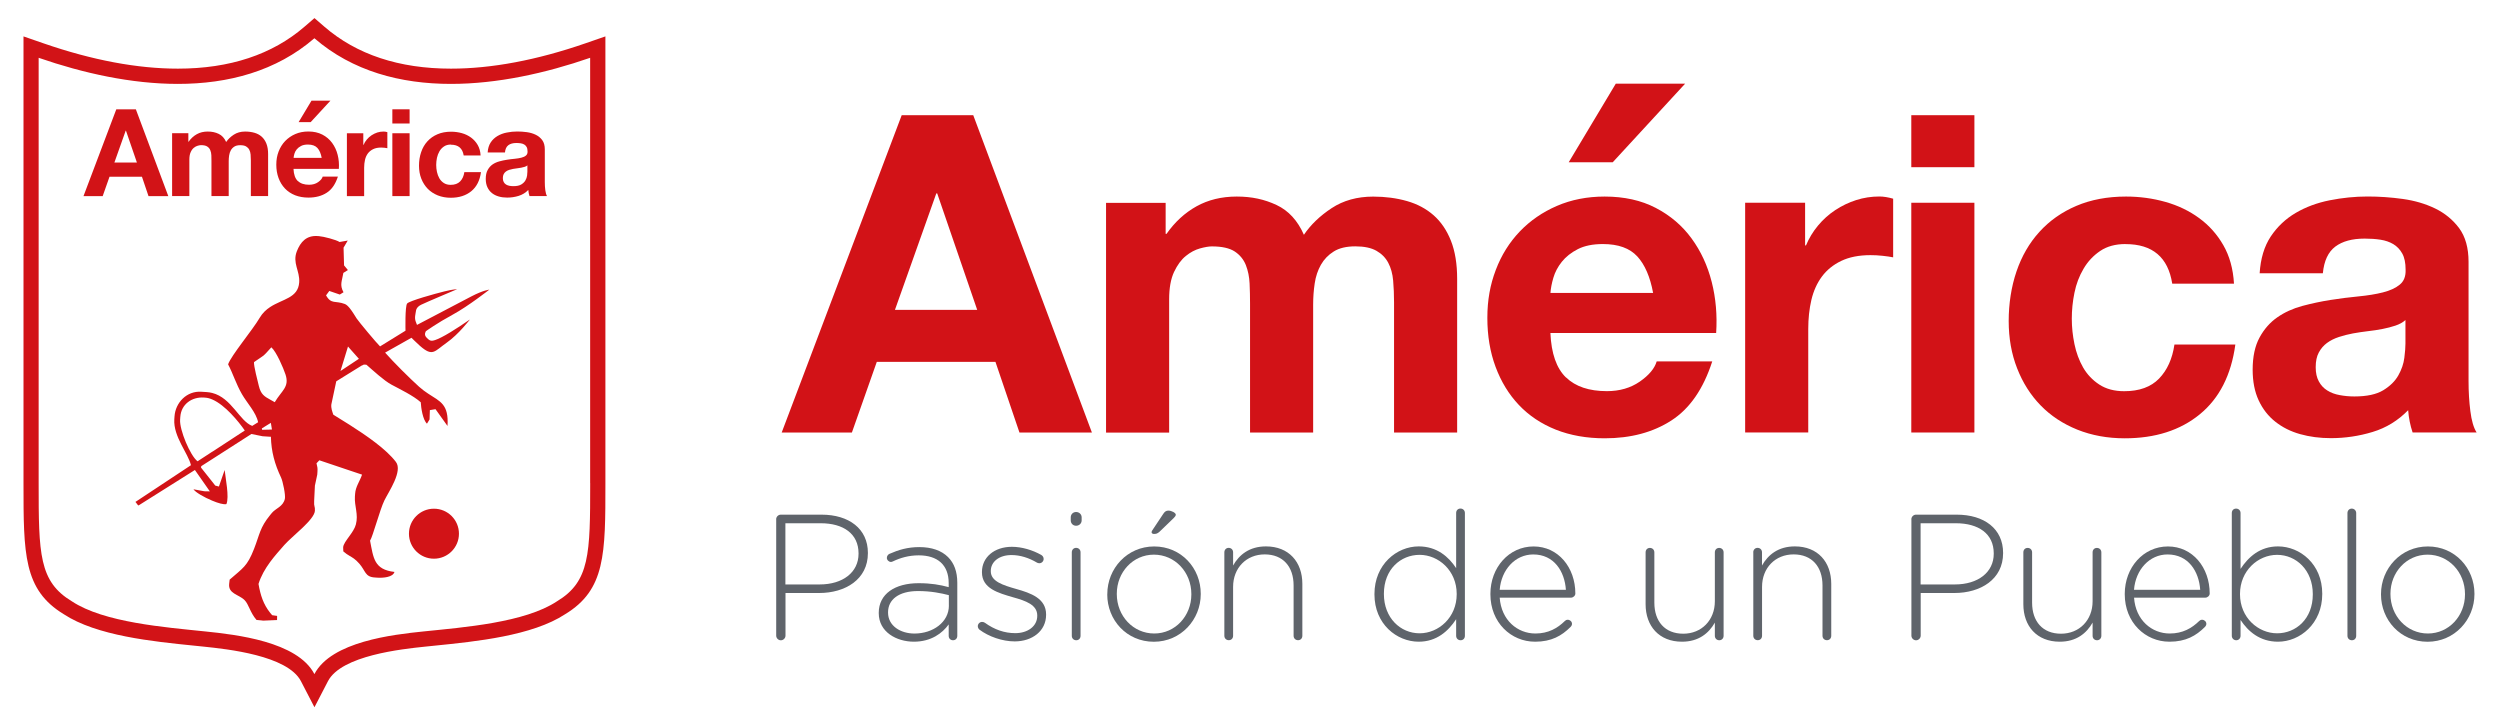
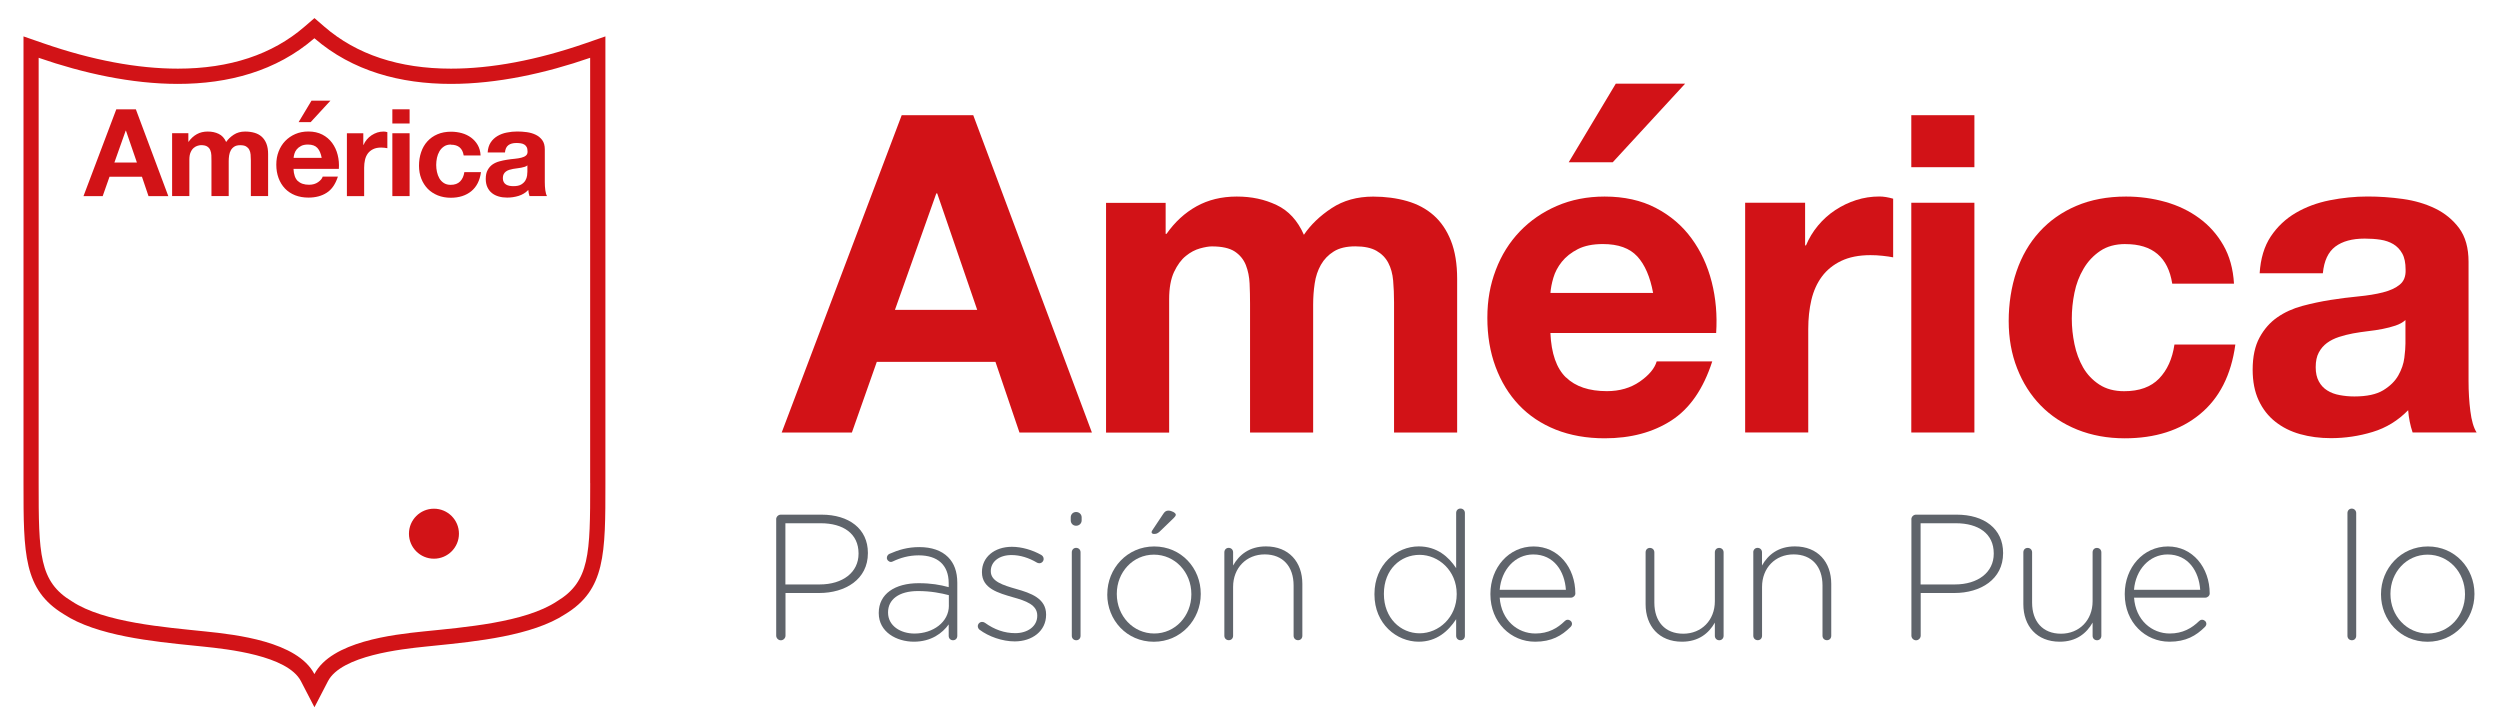
<svg xmlns="http://www.w3.org/2000/svg" viewBox="0 0 500 144.2" data-name="Capa 1" id="Capa_1">
  <defs>
    <style>
      .cls-1 {
        fill: #5f646b;
      }

      .cls-1, .cls-2, .cls-3 {
        stroke-width: 0px;
      }

      .cls-2 {
        fill: #d21317;
      }

      .cls-3 {
        fill: #d21217;
      }
    </style>
  </defs>
  <g>
    <path d="M194.65,23.04l23.73,63.46h-14.49l-4.8-14.13h-23.73l-4.98,14.13h-14.04l24-63.46h14.31ZM195.44,61.97l-8-23.29h-.18l-8.27,23.29h16.44Z" class="cls-3" />
    <path d="M233.13,40.55v6.22h.18c1.66-2.37,3.66-4.21,6-5.51,2.34-1.3,5.02-1.95,8.04-1.95s5.55.56,7.96,1.69c2.4,1.13,4.22,3.11,5.47,5.96,1.36-2.01,3.21-3.79,5.55-5.33,2.34-1.54,5.11-2.31,8.31-2.31,2.43,0,4.68.3,6.75.89,2.07.59,3.85,1.54,5.33,2.84,1.48,1.3,2.64,3.01,3.47,5.11.83,2.1,1.24,4.64,1.24,7.6v30.75h-12.62v-26.04c0-1.54-.06-2.99-.18-4.36-.12-1.36-.45-2.55-.98-3.55-.53-1.01-1.32-1.81-2.36-2.4-1.04-.59-2.44-.89-4.22-.89s-3.22.34-4.31,1.02c-1.1.68-1.95,1.57-2.58,2.67-.62,1.1-1.04,2.34-1.24,3.73-.21,1.39-.31,2.8-.31,4.22v25.6h-12.62v-25.77c0-1.36-.03-2.71-.09-4.04-.06-1.33-.31-2.56-.75-3.69-.45-1.12-1.19-2.03-2.22-2.71-1.04-.68-2.56-1.02-4.58-1.02-.59,0-1.38.13-2.36.4-.98.27-1.93.77-2.84,1.51-.92.74-1.7,1.81-2.36,3.2-.65,1.39-.98,3.22-.98,5.47v26.66h-12.62v-45.95h11.91Z" class="cls-3" />
    <path d="M313.2,75.48c1.9,1.84,4.62,2.75,8.18,2.75,2.55,0,4.74-.64,6.58-1.91,1.83-1.27,2.96-2.62,3.38-4.04h11.11c-1.78,5.51-4.5,9.45-8.18,11.82-3.67,2.37-8.12,3.56-13.33,3.56-3.61,0-6.87-.58-9.78-1.73-2.9-1.16-5.36-2.8-7.38-4.93-2.02-2.13-3.57-4.68-4.67-7.64-1.1-2.96-1.64-6.22-1.64-9.78s.56-6.64,1.69-9.6c1.12-2.96,2.73-5.52,4.8-7.69,2.07-2.16,4.55-3.87,7.42-5.11,2.87-1.24,6.06-1.87,9.55-1.87,3.91,0,7.32.76,10.22,2.27,2.9,1.51,5.29,3.54,7.15,6.09,1.87,2.55,3.21,5.45,4.04,8.71.83,3.26,1.12,6.67.89,10.22h-33.15c.18,4.09,1.21,7.05,3.11,8.89M327.47,51.3c-1.51-1.66-3.81-2.49-6.89-2.49-2.01,0-3.69.34-5.02,1.02-1.33.68-2.4,1.53-3.2,2.53-.8,1.01-1.36,2.07-1.69,3.2-.33,1.13-.52,2.13-.58,3.02h20.53c-.59-3.2-1.64-5.63-3.15-7.29M323.16,16.73l-9.42,15.73h8.8l14.49-15.73h-13.86Z" class="cls-3" />
    <path d="M361.02,40.55v8.53h.18c.59-1.42,1.39-2.74,2.4-3.96,1.01-1.21,2.16-2.25,3.47-3.11,1.3-.86,2.7-1.52,4.18-2,1.48-.47,3.02-.71,4.62-.71.83,0,1.75.15,2.76.44v11.73c-.59-.12-1.3-.22-2.13-.31-.83-.09-1.63-.13-2.4-.13-2.31,0-4.27.39-5.87,1.16-1.6.77-2.89,1.82-3.87,3.15-.98,1.33-1.67,2.89-2.09,4.67-.41,1.78-.62,3.7-.62,5.78v20.71h-12.62v-45.95h12Z" class="cls-3" />
    <path d="M382.26,23.04h12.62v10.4h-12.62v-10.4ZM394.88,86.5h-12.62v-45.95h12.62v45.95Z" class="cls-3" />
    <path d="M425.1,48.81c-2.02,0-3.7.46-5.06,1.38-1.36.92-2.48,2.1-3.33,3.56-.86,1.45-1.47,3.05-1.82,4.8-.36,1.75-.53,3.48-.53,5.2s.18,3.35.53,5.07c.36,1.72.93,3.27,1.73,4.67.8,1.39,1.88,2.53,3.24,3.42,1.36.89,3.02,1.33,4.98,1.33,3.02,0,5.35-.84,6.98-2.53,1.63-1.69,2.65-3.95,3.07-6.8h12.18c-.83,6.1-3.2,10.75-7.11,13.95-3.91,3.2-8.92,4.8-15.02,4.8-3.44,0-6.59-.58-9.47-1.73-2.87-1.16-5.32-2.77-7.33-4.84-2.02-2.07-3.59-4.55-4.71-7.42-1.13-2.87-1.69-6.03-1.69-9.47s.52-6.86,1.56-9.91c1.04-3.05,2.56-5.69,4.58-7.91,2.01-2.22,4.47-3.96,7.38-5.2,2.9-1.24,6.22-1.87,9.95-1.87,2.72,0,5.35.36,7.87,1.07,2.52.71,4.77,1.79,6.75,3.24,1.99,1.45,3.6,3.26,4.84,5.42,1.24,2.16,1.96,4.73,2.13,7.69h-12.35c-.83-5.27-3.94-7.91-9.33-7.91" class="cls-3" />
    <path d="M451.93,54.68c.18-2.96.92-5.42,2.22-7.38,1.3-1.95,2.96-3.52,4.98-4.71,2.01-1.18,4.28-2.03,6.8-2.53,2.52-.5,5.05-.76,7.6-.76,2.31,0,4.65.16,7.02.49,2.37.33,4.53.96,6.49,1.91,1.95.95,3.55,2.27,4.8,3.95,1.24,1.69,1.87,3.93,1.87,6.71v23.91c0,2.07.12,4.06.36,5.95.24,1.9.65,3.32,1.25,4.27h-12.8c-.24-.71-.43-1.44-.58-2.18-.15-.74-.25-1.5-.31-2.27-2.02,2.07-4.39,3.53-7.11,4.35-2.73.83-5.51,1.24-8.35,1.24-2.19,0-4.24-.27-6.13-.8-1.9-.53-3.55-1.36-4.98-2.49-1.42-1.12-2.53-2.55-3.33-4.27-.8-1.72-1.2-3.76-1.2-6.13,0-2.61.46-4.75,1.38-6.44.92-1.69,2.1-3.03,3.56-4.04,1.45-1.01,3.11-1.76,4.98-2.27,1.87-.5,3.75-.9,5.64-1.2,1.9-.3,3.76-.53,5.6-.71,1.84-.18,3.47-.44,4.89-.8,1.42-.36,2.55-.87,3.38-1.56.83-.68,1.21-1.67,1.16-2.98,0-1.36-.22-2.44-.67-3.24-.44-.8-1.04-1.42-1.78-1.87-.74-.44-1.6-.74-2.58-.89-.98-.15-2.03-.22-3.16-.22-2.49,0-4.44.53-5.87,1.6-1.42,1.07-2.25,2.84-2.49,5.33h-12.62ZM481.09,64.01c-.53.48-1.2.84-2,1.11-.8.27-1.66.49-2.58.67-.92.18-1.88.33-2.89.44-1.01.12-2.02.27-3.02.45-.95.18-1.88.41-2.8.71-.92.3-1.72.7-2.4,1.2-.68.5-1.23,1.14-1.64,1.91-.42.77-.62,1.75-.62,2.93s.21,2.07.62,2.84c.41.77.98,1.38,1.69,1.82.71.45,1.54.76,2.49.93.95.18,1.92.27,2.93.27,2.49,0,4.41-.41,5.78-1.24,1.36-.83,2.37-1.82,3.02-2.98.65-1.16,1.05-2.32,1.2-3.51.15-1.18.22-2.13.22-2.84v-4.71Z" class="cls-3" />
    <g>
      <path d="M155.23,103.86c0-.5.43-.93.93-.93h8.14c5.49,0,9.28,2.82,9.28,7.64v.07c0,5.25-4.53,7.96-9.74,7.96h-6.74v8.53c0,.5-.43.93-.93.93s-.93-.43-.93-.93v-23.27ZM163.93,116.89c4.64,0,7.78-2.43,7.78-6.14v-.07c0-3.96-3.07-6.03-7.56-6.03h-7.07v12.24h6.85Z" class="cls-1" />
      <path d="M175.75,122.63v-.07c0-3.78,3.25-5.92,7.96-5.92,2.53,0,4.28.32,6.03.79v-.79c0-3.68-2.25-5.57-5.99-5.57-2,0-3.68.5-5.17,1.21-.14.07-.29.11-.39.11-.43,0-.82-.39-.82-.82s.32-.71.5-.79c1.86-.82,3.68-1.36,5.99-1.36,2.46,0,4.43.68,5.75,2,1.21,1.21,1.85,2.89,1.85,5.14v10.6c0,.54-.36.89-.86.89s-.86-.36-.86-.89v-2.28c-1.25,1.75-3.5,3.46-6.96,3.46s-7.03-1.93-7.03-5.71M189.77,121.1v-2.07c-1.53-.39-3.57-.82-6.17-.82-3.85,0-5.99,1.71-5.99,4.25v.07c0,2.64,2.5,4.18,5.28,4.18,3.71,0,6.89-2.28,6.89-5.6" class="cls-1" />
      <path d="M195.88,125.92c-.14-.11-.32-.39-.32-.68,0-.46.39-.86.86-.86.21,0,.43.07.57.18,1.89,1.36,3.89,2.07,6.07,2.07,2.46,0,4.39-1.36,4.39-3.46v-.07c0-2.14-2.28-2.93-4.82-3.64-2.96-.86-6.24-1.75-6.24-5v-.07c0-2.93,2.46-5.03,5.99-5.03,1.96,0,4.14.64,5.89,1.64.22.14.46.39.46.79,0,.46-.39.86-.86.86-.21,0-.39-.07-.5-.14-1.57-.93-3.32-1.5-5.07-1.5-2.5,0-4.14,1.36-4.14,3.18v.07c0,2.03,2.46,2.78,5.07,3.53,2.93.82,5.99,1.89,5.99,5.1v.07c0,3.25-2.78,5.32-6.28,5.32-2.46,0-5.21-.96-7.06-2.36" class="cls-1" />
      <path d="M214.15,103.47c0-.61.46-1.07,1.07-1.07s1.11.46,1.11,1.07v.61c0,.61-.5,1.07-1.11,1.07s-1.07-.46-1.07-1.07v-.61ZM214.36,110.46c0-.5.36-.89.86-.89s.89.36.89.89v16.7c0,.53-.36.89-.86.89s-.89-.36-.89-.89v-16.7Z" class="cls-1" />
      <path d="M221.46,118.89v-.07c0-5.1,3.96-9.53,9.38-9.53s9.31,4.35,9.31,9.46v.07c0,5.1-3.96,9.53-9.39,9.53s-9.31-4.35-9.31-9.46M238.27,118.89v-.07c0-4.39-3.28-7.89-7.49-7.89s-7.42,3.53-7.42,7.81v.07c0,4.39,3.28,7.89,7.49,7.89s7.42-3.53,7.42-7.82M230.31,106.47c0-.14.07-.29.14-.39l2.21-3.32c.28-.43.57-.64,1-.64.68,0,1.5.46,1.5.82,0,.21-.18.43-.39.64l-2.85,2.75c-.43.39-.68.46-1.14.46-.25,0-.46-.14-.46-.32" class="cls-1" />
      <path d="M244.87,110.46c0-.5.36-.89.86-.89s.89.36.89.89v2.64c1.21-2.14,3.25-3.82,6.57-3.82,4.6,0,7.28,3.14,7.28,7.49v10.38c0,.53-.36.89-.86.89s-.89-.36-.89-.89v-10.06c0-3.75-2.11-6.21-5.78-6.21s-6.32,2.71-6.32,6.49v9.78c0,.53-.36.89-.86.89s-.89-.36-.89-.89v-16.7Z" class="cls-1" />
      <path d="M292.98,127.16c0,.53-.36.89-.86.89s-.89-.36-.89-.89v-3.32c-1.57,2.39-3.89,4.5-7.49,4.5-4.39,0-8.85-3.53-8.85-9.46v-.07c0-5.92,4.46-9.53,8.85-9.53,3.64,0,5.99,2.07,7.49,4.35v-11.03c0-.53.36-.89.86-.89s.89.36.89.89v24.55ZM276.78,118.74v.07c0,4.78,3.32,7.85,7.14,7.85s7.42-3.18,7.42-7.81v-.07c0-4.67-3.64-7.81-7.42-7.81s-7.14,2.89-7.14,7.78" class="cls-1" />
      <path d="M307,128.34c-4.78,0-8.92-3.82-8.92-9.49v-.07c0-5.28,3.71-9.49,8.64-9.49s8.35,4.21,8.35,9.42c0,.43-.43.82-.86.82h-14.27c.32,4.53,3.57,7.17,7.14,7.17,2.61,0,4.43-1.07,5.89-2.5.14-.14.32-.25.57-.25.46,0,.86.36.86.82,0,.18-.07.39-.28.61-1.78,1.78-3.82,2.96-7.1,2.96M313.18,117.96c-.25-3.68-2.36-7.07-6.53-7.07-3.6,0-6.39,3.03-6.71,7.07h13.24Z" class="cls-1" />
      <path d="M344.72,127.16c0,.5-.36.89-.86.89s-.89-.36-.89-.89v-2.64c-1.21,2.14-3.25,3.82-6.57,3.82-4.6,0-7.28-3.14-7.28-7.49v-10.38c0-.53.36-.89.86-.89s.89.36.89.89v10.06c0,3.75,2.11,6.21,5.78,6.21s6.32-2.71,6.32-6.49v-9.78c0-.53.36-.89.86-.89s.89.36.89.89v16.7Z" class="cls-1" />
      <path d="M350.65,110.46c0-.5.36-.89.86-.89s.89.36.89.89v2.64c1.21-2.14,3.25-3.82,6.57-3.82,4.6,0,7.28,3.14,7.28,7.49v10.38c0,.53-.36.89-.86.89s-.89-.36-.89-.89v-10.06c0-3.75-2.11-6.21-5.78-6.21s-6.31,2.71-6.31,6.49v9.78c0,.53-.36.89-.86.89s-.89-.36-.89-.89v-16.7Z" class="cls-1" />
      <path d="M382.27,103.86c0-.5.43-.93.93-.93h8.14c5.5,0,9.28,2.82,9.28,7.64v.07c0,5.25-4.53,7.96-9.74,7.96h-6.74v8.53c0,.5-.43.93-.93.93s-.93-.43-.93-.93v-23.27ZM390.97,116.89c4.64,0,7.78-2.43,7.78-6.14v-.07c0-3.96-3.07-6.03-7.57-6.03h-7.06v12.24h6.85Z" class="cls-1" />
      <path d="M420.27,127.16c0,.5-.36.89-.86.89s-.89-.36-.89-.89v-2.64c-1.21,2.14-3.25,3.82-6.57,3.82-4.6,0-7.28-3.14-7.28-7.49v-10.38c0-.53.36-.89.86-.89s.89.36.89.89v10.06c0,3.75,2.11,6.21,5.78,6.21s6.32-2.71,6.32-6.49v-9.78c0-.53.36-.89.86-.89s.89.36.89.89v16.7Z" class="cls-1" />
      <path d="M433.87,128.34c-4.78,0-8.92-3.82-8.92-9.49v-.07c0-5.28,3.71-9.49,8.64-9.49s8.35,4.21,8.35,9.42c0,.43-.43.82-.86.82h-14.27c.32,4.53,3.57,7.17,7.14,7.17,2.61,0,4.42-1.07,5.89-2.5.14-.14.32-.25.57-.25.46,0,.86.36.86.82,0,.18-.07.39-.28.61-1.78,1.78-3.82,2.96-7.1,2.96M440.04,117.96c-.25-3.68-2.36-7.07-6.53-7.07-3.6,0-6.39,3.03-6.71,7.07h13.24Z" class="cls-1" />
-       <path d="M446.36,102.61c0-.54.36-.89.86-.89s.89.36.89.89v11.17c1.57-2.39,3.89-4.5,7.49-4.5,4.39,0,8.85,3.53,8.85,9.46v.07c0,5.92-4.46,9.53-8.85,9.53-3.64,0-5.99-2.07-7.49-4.35v3.17c0,.5-.36.89-.86.89s-.89-.39-.89-.89v-24.55ZM462.56,118.89v-.07c0-4.78-3.32-7.85-7.14-7.85s-7.42,3.18-7.42,7.81v.07c0,4.67,3.64,7.81,7.42,7.81s7.14-2.89,7.14-7.78" class="cls-1" />
      <path d="M469.49,102.61c0-.5.36-.89.86-.89s.89.39.89.89v24.55c0,.53-.36.89-.86.89s-.89-.36-.89-.89v-24.55Z" class="cls-1" />
      <path d="M476.2,118.89v-.07c0-5.1,3.96-9.53,9.38-9.53s9.31,4.35,9.31,9.46v.07c0,5.1-3.96,9.53-9.38,9.53s-9.31-4.35-9.31-9.46M493,118.89v-.07c0-4.39-3.28-7.89-7.49-7.89s-7.42,3.53-7.42,7.81v.07c0,4.39,3.28,7.89,7.49,7.89s7.42-3.53,7.42-7.82" class="cls-1" />
    </g>
  </g>
  <g>
    <path d="M117.04,8.68c-9.7,3.35-18.73,5.05-26.85,5.05-10.36,0-18.88-2.82-25.31-8.39l-1.99-1.72-1.99,1.72c-6.44,5.57-14.96,8.39-25.32,8.39-8.11,0-17.15-1.7-26.84-5.05l-4.04-1.4v89.34c0,14.19,0,21.33,8.05,26.22,6.56,4.32,17.83,5.46,26.07,6.29.67.07,1.32.13,1.95.2,4.58.48,16.74,1.74,19.42,6.91l2.7,5.21,2.7-5.21c2.68-5.16,14.84-6.43,19.42-6.91.63-.07,1.28-.13,1.95-.2,8.24-.83,19.51-1.97,26.07-6.29,8.06-4.89,8.05-12.03,8.05-26.22V7.28l-4.04,1.4ZM118.04,96.62c0,14.19-.08,19.69-6.64,23.64-6.42,4.27-18.67,5.2-26.71,6.03-6.08.63-18.41,2-21.81,8.53-3.39-6.53-15.72-7.9-21.81-8.53-8.04-.84-20.28-1.77-26.7-6.03-6.56-3.95-6.64-9.46-6.64-23.64V11.56c8.9,3.08,18.57,5.22,27.84,5.22,10.07,0,19.67-2.53,27.31-9.13,7.64,6.6,17.24,9.13,27.31,9.13,9.27,0,18.94-2.14,27.84-5.22v85.06Z" class="cls-2" />
-     <path d="M85.37,67.57c-.71-.62-.18-1.34-.18-1.34,0,0,2.23-1.61,5.35-3.3,3.12-1.69,7.32-5,7.32-5,0,0-1.16.09-3.57,1.34-2.41,1.25-10.89,5.71-10.89,5.71l-.25-.65c-.3-.78-.05-1.47.07-2.3,0,0,.09-.62.98-1.07.89-.45,7.23-3.12,7.23-3.12,0,0-.8,0-2.59.45-1.78.44-6.96,1.87-7.41,2.41-.45.54-.33,5.44-.33,5.44l-5.09,3.14c-.7-.67-4.22-4.89-4.68-5.58-.35-.54-.86-1.42-1.4-2.08-.32-.39-.65-.7-.96-.82-1.9-.73-2.73.12-3.76-1.73l.65-.88,2.1.72.74-.46c-.82-1.49-.29-2.25-.03-3.87l.91-.57-.77-.93-.1-3.55.84-1.42-1.64.29c-.64-.44-3.22-1.11-4.11-1.17l-.28-.02c-2.25-.15-3.42,1.18-4.15,3.04-.93,2.35.62,3.91.47,6.21-.21,3.16-3.3,3.31-5.8,4.94-.8.52-1.54,1.2-2.11,2.17-1.4,2.41-5.72,7.55-6.31,9.3.99,1.88,1.57,3.88,2.76,5.95,1.02,1.79,2.86,3.68,3.24,5.63l-1.18.73c-2.54-.95-4.11-5.61-8-6.59-.34-.09-.7-.14-1.08-.17l-1.11-.07c-2.89-.19-5.17,2.16-5.35,4.95l-.04.56c-.22,3.46,2.78,6.82,3.33,9.18l-11.11,7.35c.15.08.5.79.65.69l11.25-7.08,2.99,4.28-1.08-.02-2.2-.4c.4.6,2.12,1.6,3.74,2.27,1.2.51,2.35.83,2.85.69.61-1.38-.19-5.24-.35-6.82l-1.15,3.31-.73-.19-.61-.78-2.24-2.82.05-.29,2.19-1.4,7.84-5.03,2.23.45,1.51.1h.16c.07,2.95.75,5.47,2.04,8.18.33.69.93,3.5.75,4.26-.37,1.54-1.79,1.86-2.57,2.77-.13.16-.26.31-.38.46-2.06,2.53-2.06,3.8-3.22,6.78-1.36,3.48-2.19,3.78-4.87,6.13l-.09.76c-.27,2.08,1.89,2.16,3.07,3.33.85.85,1.1,2.48,2.39,3.97l1.04.1.28.04,1.4-.06,1.39-.06c-.06-1.17.36-.69-.98-.97-.15-.16-.28-.33-.41-.49-1.34-1.69-1.92-3.46-2.32-5.76.49-1.58,1.33-3.03,2.32-4.38.89-1.21,1.9-2.34,2.87-3.44,1.58-1.77,5.97-5.01,6.09-6.8.06-.96-.23-.79-.15-1.97l.15-3.07.47-2.2.04-.56c.06-.9-.03-.92-.19-1.71l.57-.6,6.03,2.03,2.51.84c-.47,1.37-1.3,2.41-1.39,3.84l-.04.56c-.12,1.9.74,3.54.19,5.58-.21.79-.75,1.57-1.28,2.3-.63.88-1.26,1.68-1.26,2.3l.03.77c.47.42.86.66,1.23.88.59.35,1.15.64,1.96,1.56,1.3,1.48,1.13,2.66,3.1,2.78l.56.04c1.09.07,3.09-.08,3.38-1.15-4.09-.47-4.2-2.78-4.88-6.25.56-.85,1.96-6.2,2.87-8.06.89-1.8,3.7-5.85,2.3-7.69-1.93-2.55-5.88-5.27-9.29-7.44-1.18-.75-2.29-1.43-3.23-2.01-.21-.64-.49-1.32-.39-2.07l.98-4.6,2.64-1.64,2.54-1.57.02.03.31-.17.52.03c1.31,1.13,3.49,3.17,5.02,3.99,1.73.93,4.38,2.2,5.85,3.52.06,1.13.4,3.49,1.24,4.28l.24-.39.28-.46.06-1.86,1.13-.19,2.4,3.36c.28-4.36-1.46-4.88-3.86-6.46-.58-.38-1.19-.82-1.83-1.39-1.84-1.66-5.05-4.84-6.79-6.82l5.27-2.97s.98.98,1.69,1.61c2.57,2.25,2.88,1.12,5.36-.63,2.41-1.69,4.64-4.64,4.64-4.64,0,0-3.57,2.5-5.71,3.57-2.14,1.07-2.23.71-2.95.09M42.48,90.32l-2.97,1.94c-1.47-1.12-3.62-6.28-3.49-8.31l.04-.56c.17-2.55,2.32-4.04,4.72-3.88l.28.02c.46.03.94.16,1.43.38,2.54,1.11,5.2,4.36,6.47,6.19l-6.47,4.23ZM54.06,85.92l-1.64.04-.05-.28,1.7-1.05.1-.06.22,1.34h-.31ZM54.95,80.44c-.33-.19-.62-.35-.89-.5-1.19-.65-1.89-1.08-2.29-2.74-.24-.99-1.04-4.02-.97-4.78,2.31-1.6,1.64-.94,3.26-2.73l.21-.23c1.01.89,2.41,4.16,2.83,5.43.83,2.52-.74,3.18-2.15,5.55M68.1,74.19l1.5-4.89.34.39,1.84,2.07-1.84,1.22-1.84,1.22Z" class="cls-2" />
    <path d="M86.79,101.74c-2.76,0-5,2.24-5,5s2.24,5,5,5,5-2.24,5-5-2.24-5-5-5" class="cls-2" />
    <path d="M27.17,21.86l6.49,17.36h-3.96l-1.31-3.87h-6.49l-1.36,3.87h-3.84l6.56-17.36h3.91ZM27.38,32.5l-2.19-6.37h-.05l-2.26,6.37h4.5Z" class="cls-2" />
    <path d="M37.67,26.65v1.7h.05c.45-.65,1-1.15,1.64-1.51.64-.36,1.37-.53,2.2-.53s1.52.15,2.17.46c.66.31,1.15.85,1.5,1.63.37-.55.88-1.04,1.52-1.46.64-.42,1.4-.63,2.27-.63.66,0,1.28.08,1.85.24.57.16,1.05.42,1.46.78.4.36.72.82.95,1.4.23.58.34,1.27.34,2.08v8.41h-3.45v-7.12c0-.42-.02-.82-.05-1.19-.03-.37-.12-.7-.27-.97-.15-.28-.36-.49-.64-.66-.28-.16-.67-.24-1.16-.24s-.88.09-1.18.28c-.3.19-.53.43-.7.73-.17.3-.28.64-.34,1.02s-.09.77-.09,1.15v7h-3.45v-7.05c0-.37,0-.74-.02-1.11-.02-.37-.08-.7-.21-1.01-.12-.31-.33-.56-.61-.74-.28-.19-.7-.28-1.25-.28-.16,0-.38.04-.64.11-.27.07-.53.21-.78.41-.25.2-.47.49-.64.87-.18.38-.27.88-.27,1.5v7.29h-3.45v-12.57h3.26Z" class="cls-2" />
    <path d="M59.58,36.2c.52.5,1.26.75,2.24.75.7,0,1.3-.17,1.8-.52.5-.35.81-.72.92-1.11h3.04c-.49,1.51-1.23,2.59-2.24,3.23-1,.65-2.22.97-3.65.97-.99,0-1.88-.16-2.68-.47-.79-.32-1.47-.77-2.02-1.35-.55-.58-.98-1.28-1.28-2.09-.3-.81-.45-1.7-.45-2.67s.15-1.82.46-2.63c.31-.81.75-1.51,1.31-2.1.57-.59,1.25-1.06,2.03-1.4.79-.34,1.66-.51,2.61-.51,1.07,0,2,.21,2.8.62.79.41,1.45.97,1.96,1.67.51.7.88,1.49,1.1,2.38.23.89.31,1.82.24,2.8h-9.07c.05,1.12.33,1.93.85,2.43M63.48,29.59c-.41-.45-1.04-.68-1.89-.68-.55,0-1.01.09-1.37.28-.37.19-.66.42-.88.69s-.37.57-.46.87c-.09.31-.14.58-.16.83h5.62c-.16-.87-.45-1.54-.86-1.99M62.3,20.13l-2.58,4.3h2.41l3.96-4.3h-3.79Z" class="cls-2" />
    <path d="M72.66,26.65v2.33h.05c.16-.39.38-.75.66-1.08.27-.33.59-.61.95-.85.36-.23.74-.42,1.14-.55.4-.13.83-.19,1.26-.19.23,0,.48.04.75.12v3.21c-.16-.03-.36-.06-.58-.09-.23-.02-.45-.04-.66-.04-.63,0-1.17.11-1.6.32-.44.21-.79.5-1.06.86-.27.37-.46.79-.57,1.28-.11.49-.17,1.01-.17,1.58v5.67h-3.45v-12.57h3.28Z" class="cls-2" />
    <path d="M78.47,21.86h3.45v2.84h-3.45v-2.84ZM81.92,39.22h-3.45v-12.57h3.45v12.57Z" class="cls-2" />
    <path d="M90.18,28.91c-.55,0-1.01.13-1.38.38-.37.25-.68.57-.91.97-.23.4-.4.84-.5,1.31-.1.48-.15.95-.15,1.42s.05.92.15,1.39c.1.47.26.89.48,1.28.22.38.51.69.89.94.37.24.83.37,1.36.37.83,0,1.46-.23,1.91-.69.45-.46.73-1.08.84-1.86h3.33c-.23,1.67-.87,2.94-1.94,3.82-1.07.87-2.44,1.31-4.11,1.31-.94,0-1.8-.16-2.59-.47-.79-.32-1.46-.76-2.01-1.32-.55-.57-.98-1.24-1.29-2.03-.31-.79-.46-1.65-.46-2.59s.14-1.88.43-2.71c.28-.84.7-1.56,1.25-2.16.55-.61,1.22-1.08,2.02-1.42.79-.34,1.7-.51,2.72-.51.74,0,1.46.1,2.15.29.69.19,1.3.49,1.85.89.54.4.98.89,1.32,1.48.34.59.54,1.29.58,2.1h-3.38c-.23-1.44-1.08-2.16-2.55-2.16" class="cls-2" />
    <path d="M97.53,30.51c.05-.81.25-1.48.61-2.02.35-.54.81-.96,1.36-1.29.55-.32,1.17-.56,1.86-.69.69-.14,1.38-.21,2.08-.21.63,0,1.27.04,1.92.13.65.09,1.24.26,1.78.52.54.26.97.62,1.31,1.08.34.46.51,1.07.51,1.84v6.54c0,.57.03,1.11.1,1.63.07.52.18.91.34,1.17h-3.5c-.07-.19-.12-.39-.16-.6-.04-.2-.07-.41-.08-.62-.55.57-1.2.96-1.94,1.19-.75.23-1.51.34-2.29.34-.6,0-1.16-.07-1.68-.22-.52-.15-.97-.37-1.36-.68-.39-.31-.69-.7-.91-1.17-.22-.47-.33-1.03-.33-1.68,0-.71.12-1.3.38-1.76.25-.46.57-.83.97-1.11.4-.28.85-.48,1.36-.62.51-.14,1.02-.25,1.54-.33.52-.08,1.03-.15,1.53-.19.5-.05.95-.12,1.34-.22.39-.1.7-.24.92-.43.23-.19.33-.46.32-.81,0-.37-.06-.67-.18-.89-.12-.22-.28-.39-.49-.51-.2-.12-.44-.2-.71-.24-.27-.04-.56-.06-.86-.06-.68,0-1.22.15-1.6.44-.39.29-.62.78-.68,1.46h-3.45ZM105.5,33.06c-.15.13-.33.23-.55.3-.22.07-.45.13-.71.18-.25.05-.51.09-.79.12-.28.03-.55.07-.83.12-.26.05-.51.11-.77.19-.25.08-.47.19-.66.33-.19.14-.34.31-.45.52-.11.21-.17.48-.17.8s.06.57.17.78c.11.21.27.38.46.5.2.12.42.21.68.26.26.05.53.07.8.07.68,0,1.21-.11,1.58-.34.37-.23.65-.5.83-.82.18-.32.29-.63.33-.96.04-.32.06-.58.06-.78v-1.29Z" class="cls-2" />
  </g>
</svg>